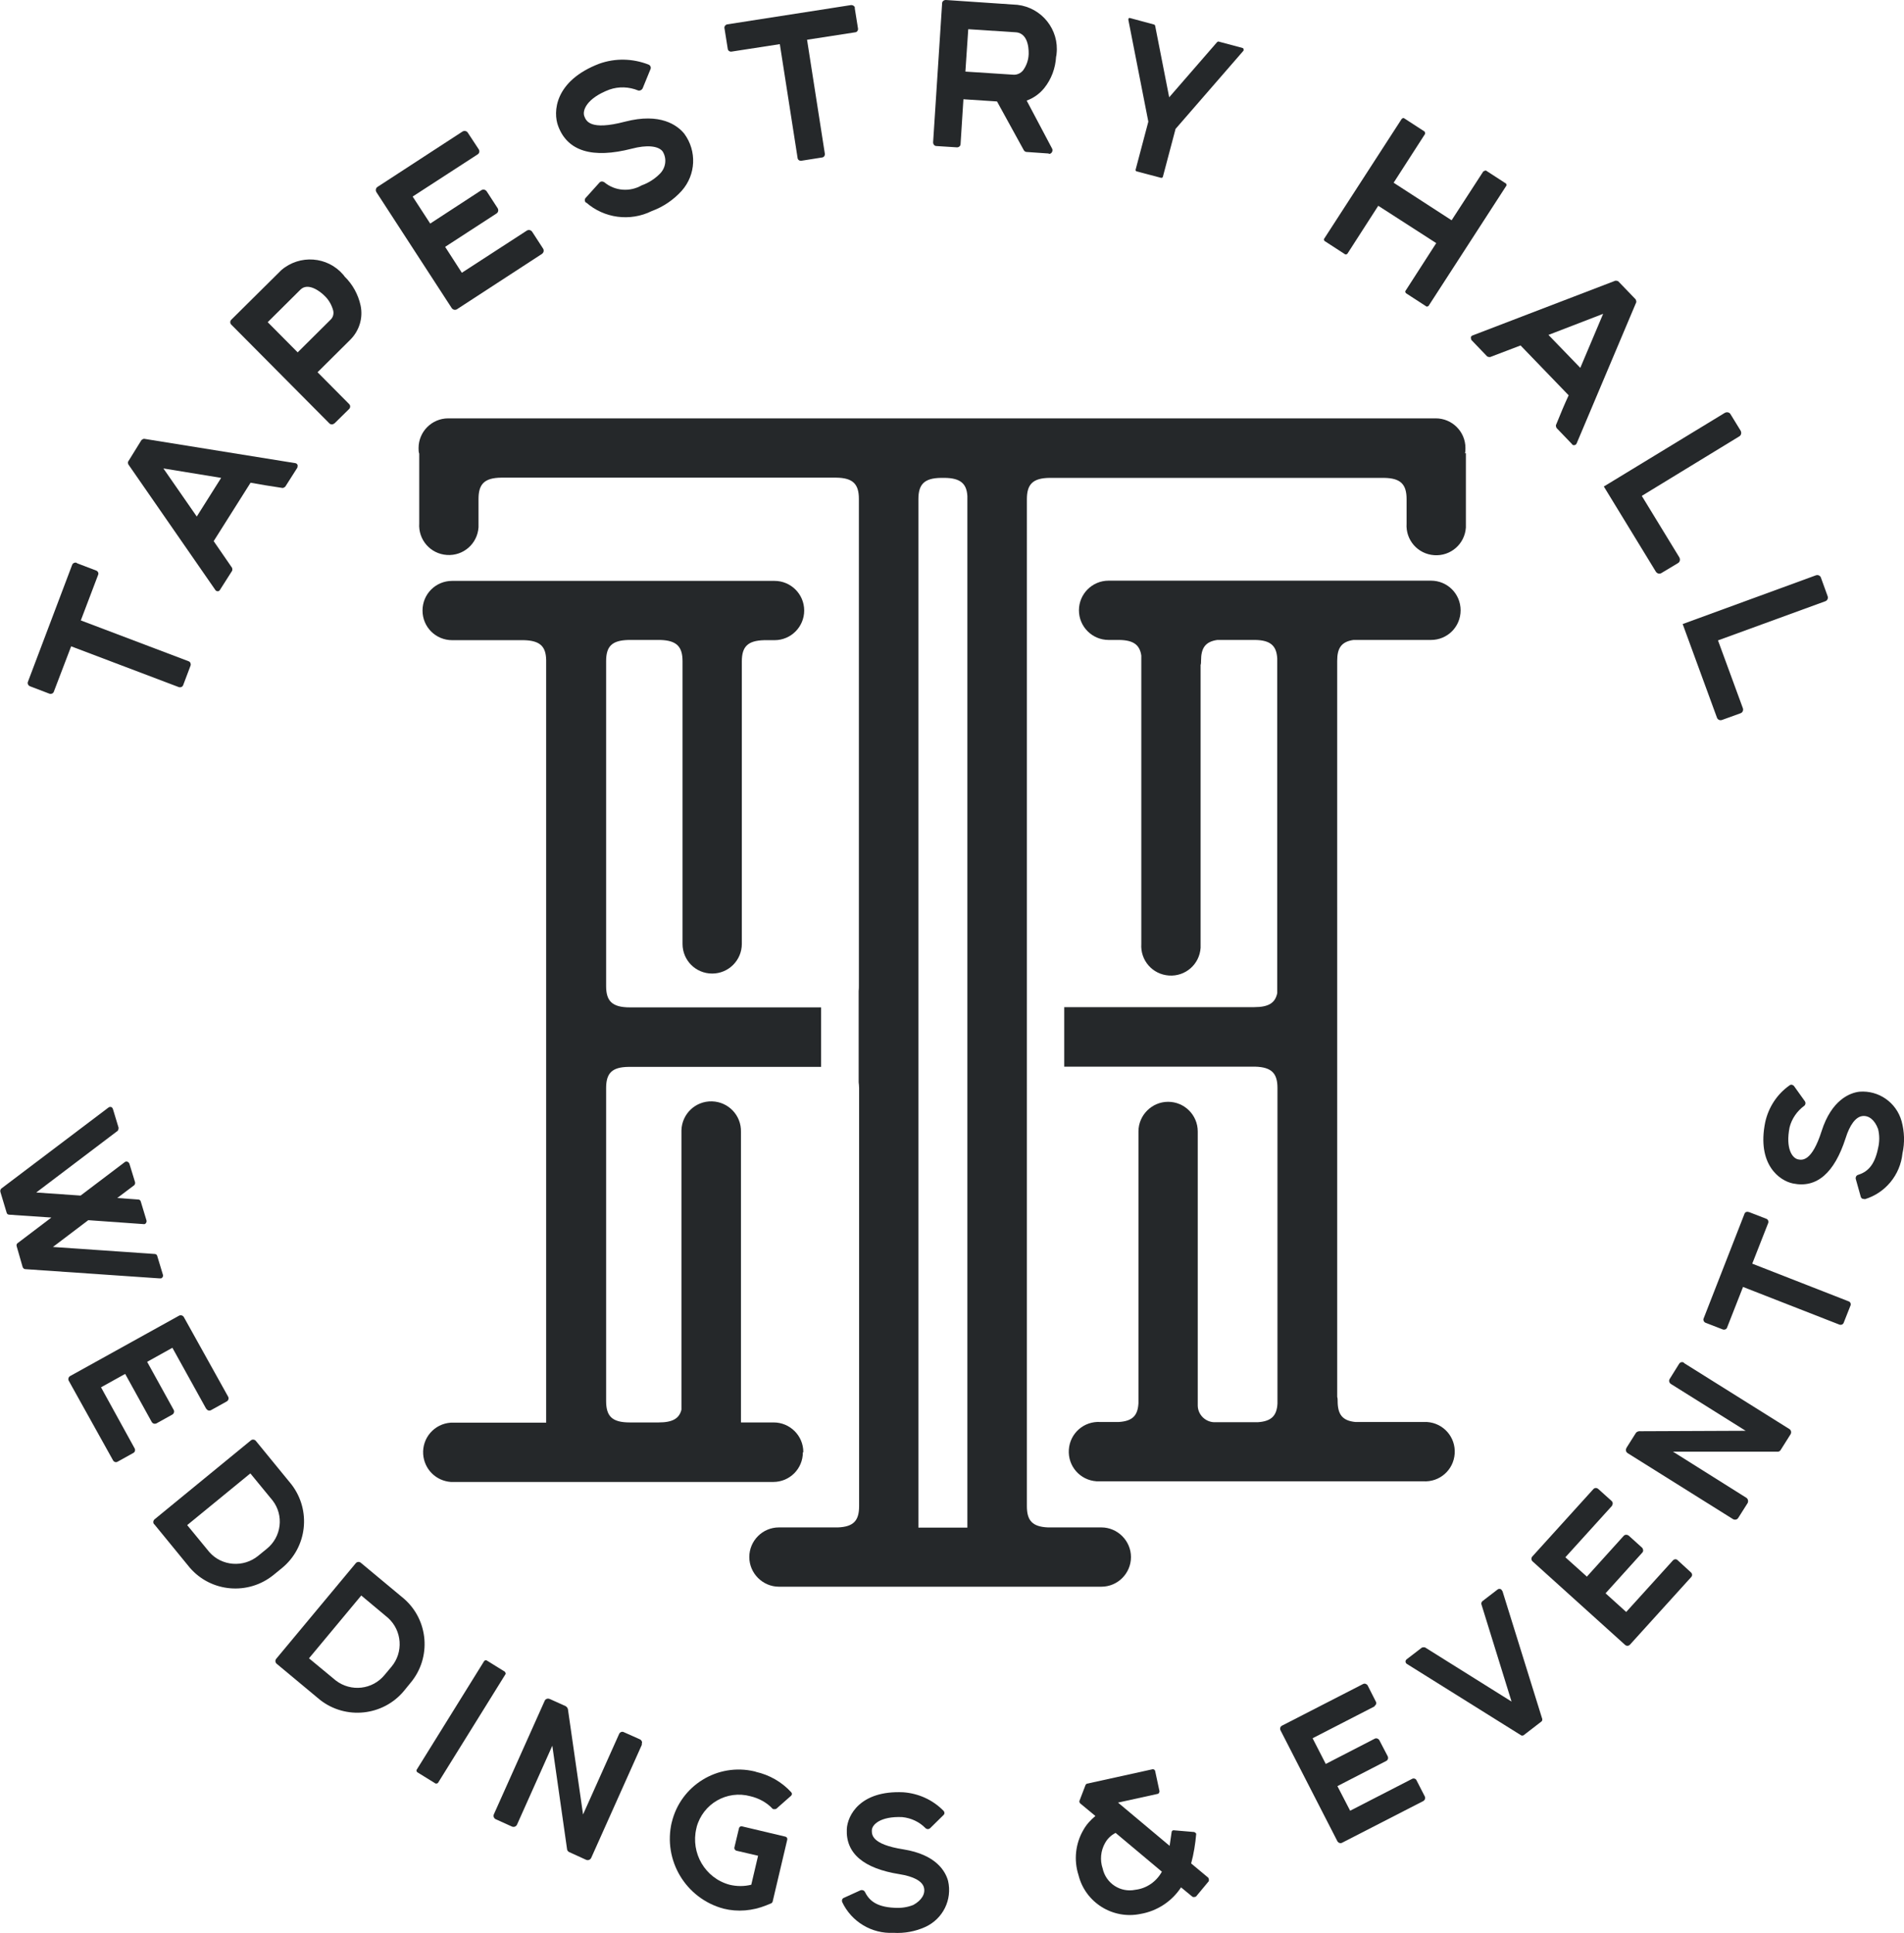
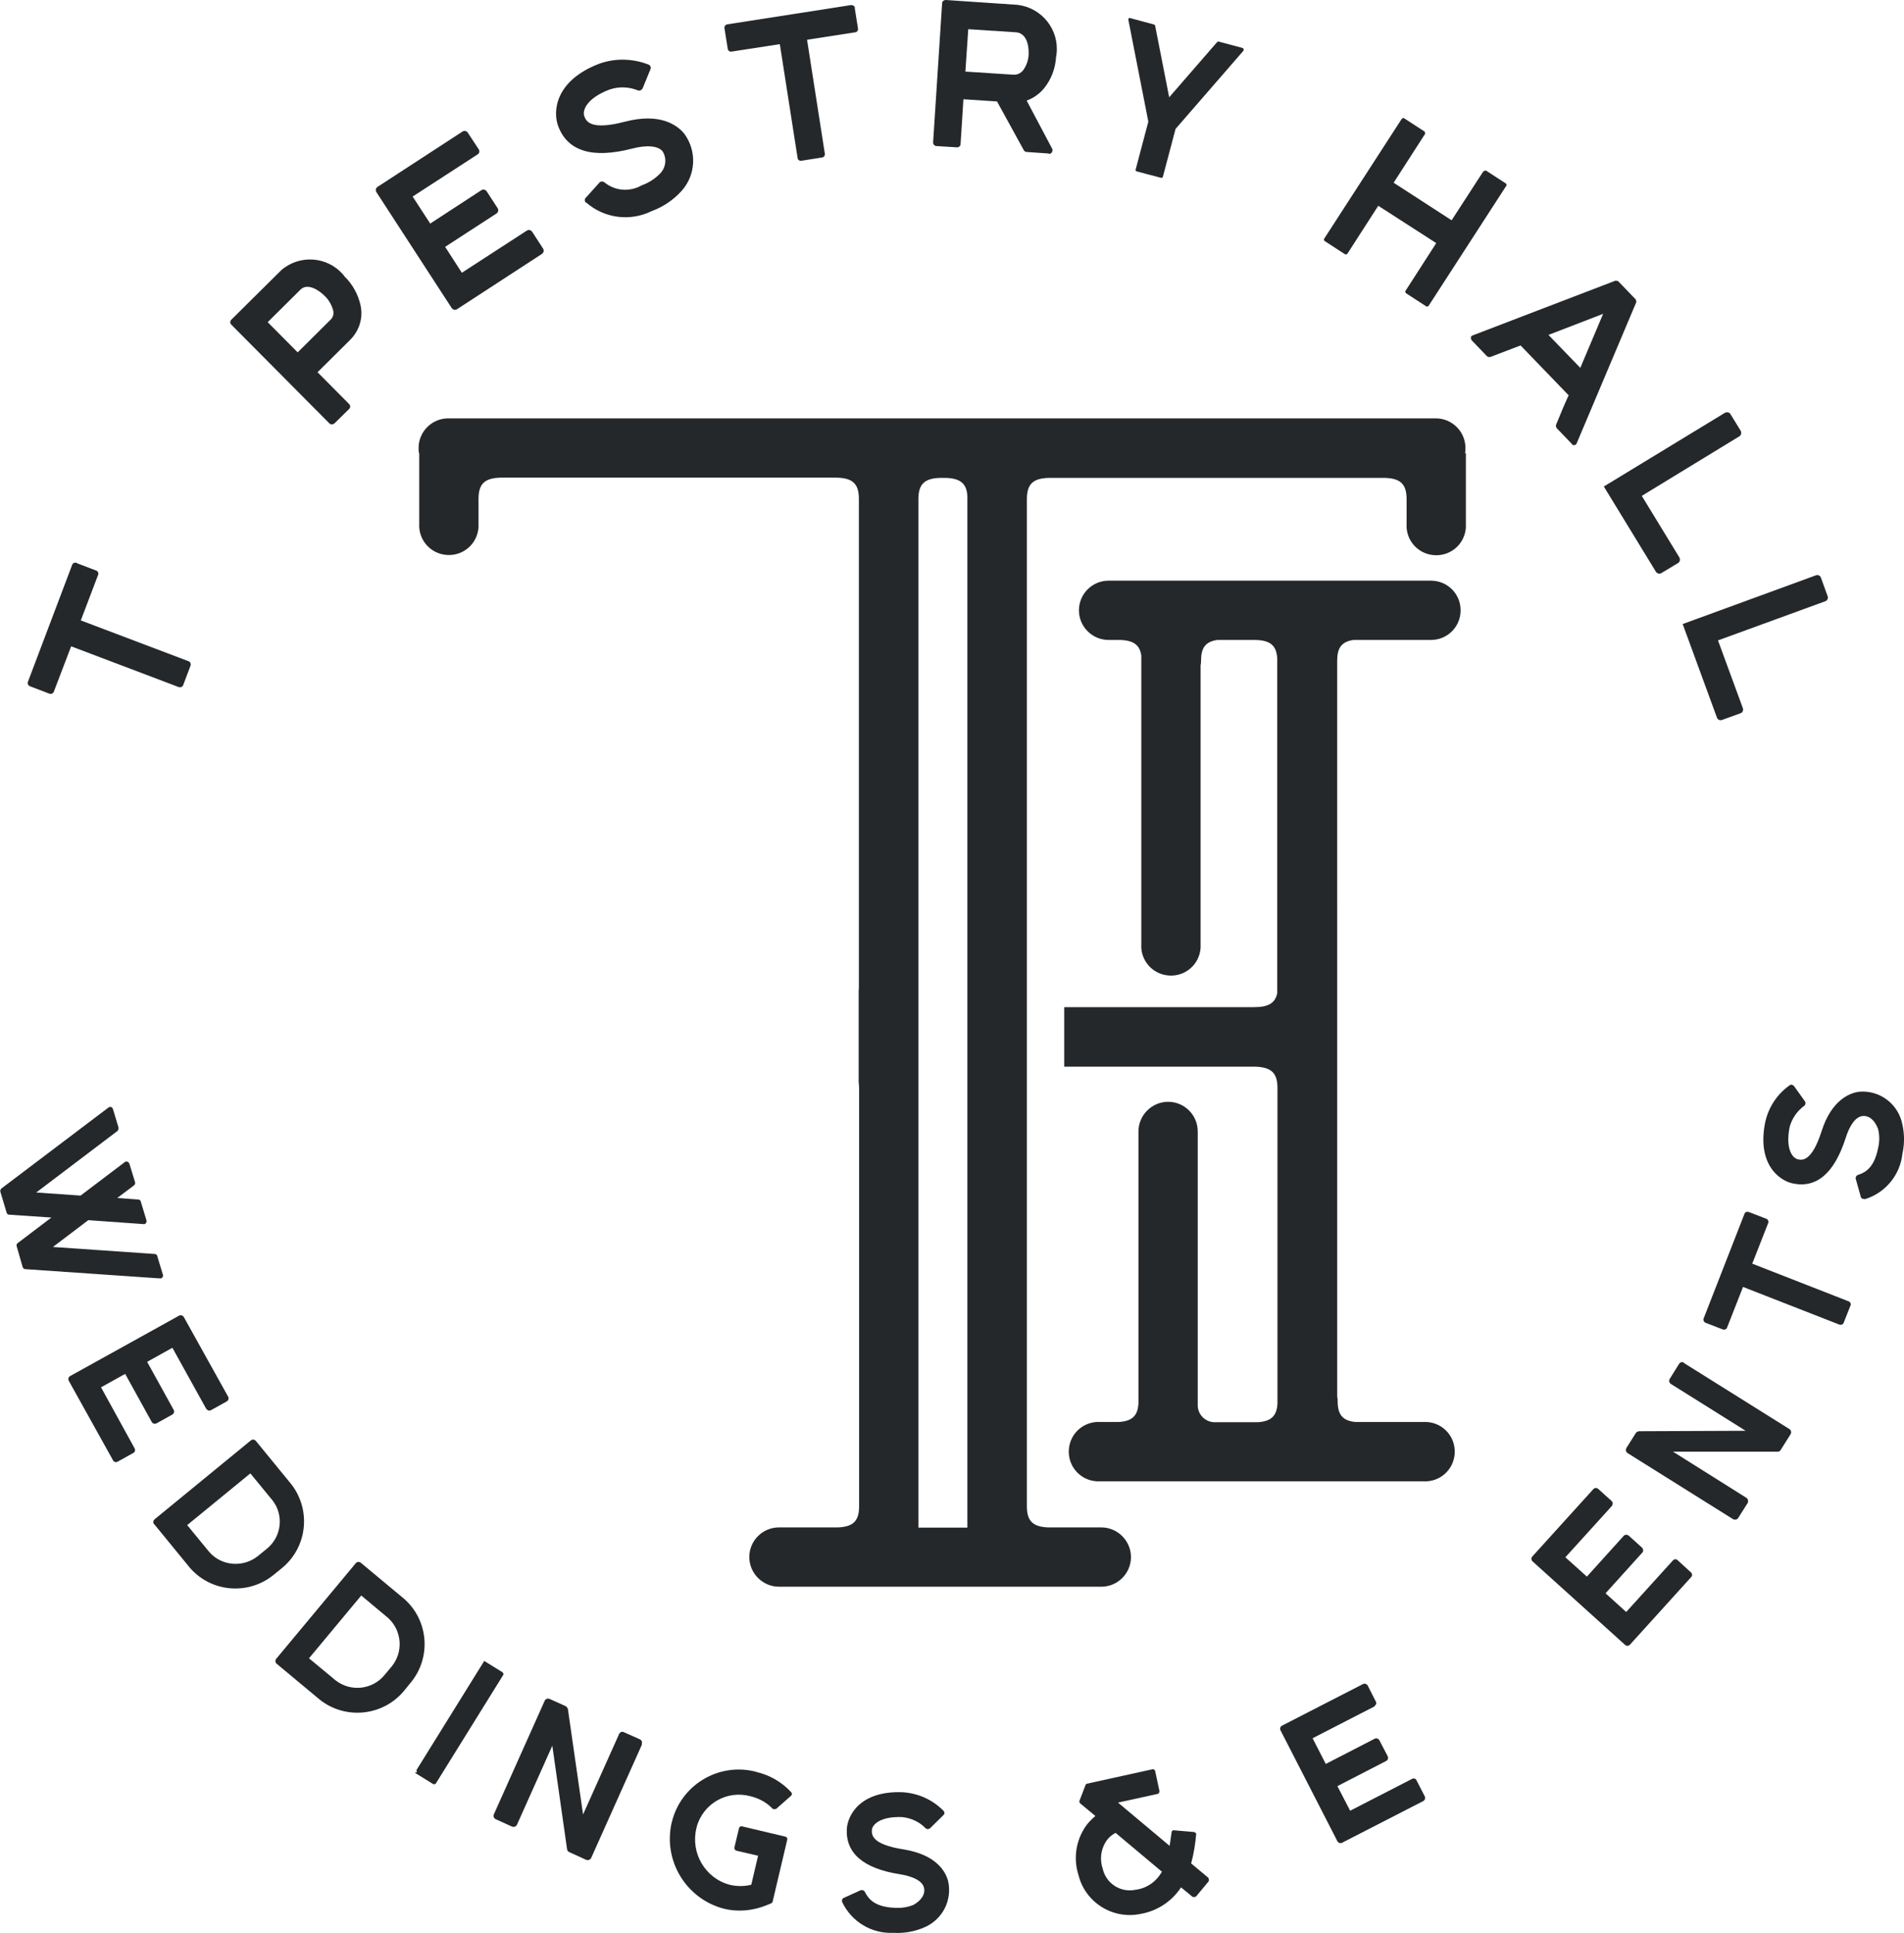
<svg xmlns="http://www.w3.org/2000/svg" id="a" viewBox="0 0 86.7 88.01">
  <defs>
    <style>.b{fill:#25282a;}</style>
  </defs>
-   <path class="b" d="M36.58,66.12c0-.75-.61-1.35-1.35-1.35h-1.49v-13.23c.02-.75-.57-1.37-1.32-1.39-.75-.02-1.37.57-1.39,1.32,0,.02,0,.05,0,.07v12.65c-.1.4-.4.58-1.04.58h-1.31c-.82,0-1.08-.29-1.08-.98v-14.13s0-.07,0-.11c0-.67.25-.96,1.02-.97h8.77v-2.71h-8.71c-.81,0-1.08-.29-1.08-.97v-14.79c0-.67.25-.95,1.02-.97h1.44c.76.02,1.02.31,1.02.97,0,.04,0,.07,0,.11v12.76c0,.75.6,1.35,1.35,1.35h0c.75,0,1.35-.61,1.35-1.35h0v-12.79s0-.05,0-.07c0-.67.26-.95,1.02-.97h.47c.75,0,1.35-.61,1.35-1.35,0-.75-.61-1.35-1.35-1.35h-14.68c-.75,0-1.35.6-1.35,1.35s.6,1.35,1.35,1.35h3.27c.74.02,1,.29,1.01.91v34.72h-4.34c-.75.05-1.31.69-1.26,1.44.05.68.58,1.21,1.26,1.26h14.68c.75,0,1.35-.6,1.35-1.35Z" />
  <path class="b" d="M60.89,30.09c0-.58.19-.87.74-.95h3.53c.75,0,1.35-.6,1.35-1.35s-.6-1.35-1.35-1.35h-14.68c-.75,0-1.35.61-1.35,1.35,0,.75.61,1.35,1.35,1.35h.49c.65.01.93.23,1,.71v13.13c-.05.75.51,1.39,1.26,1.44.75.05,1.39-.51,1.44-1.26,0-.06,0-.12,0-.18v-12.7c.02-.06.02-.12.02-.19,0-.58.19-.87.74-.95h1.72c.71.01.98.27,1.01.85v15.23c-.09.44-.38.64-1.05.64h-8.65v2.71h8.69c.76.02,1.02.31,1.02.97v14.37c-.03.55-.27.81-.9.85h-1.92c-.43.02-.8-.32-.81-.75,0-.04,0-.08,0-.13v-12.36c0-.75-.61-1.35-1.35-1.35s-1.35.61-1.35,1.35v12.37c-.03.56-.26.82-.9.86h-.83c-.75-.05-1.39.51-1.44,1.26-.05.75.51,1.39,1.26,1.44.06,0,.12,0,.18,0h14.69c.75.05,1.39-.51,1.44-1.26s-.51-1.39-1.26-1.44c-.06,0-.12,0-.18,0h-3.08c-.61-.06-.81-.36-.81-.96,0-.06,0-.12-.02-.18V30.2s0-.07,0-.11Z" />
  <path class="b" d="M66.71,20.64c.02-.08.02-.16.02-.24,0-.75-.61-1.35-1.35-1.35H20.41c-.75,0-1.35.61-1.35,1.35h0c0,.09,0,.18.03.26v3.17c-.05.75.51,1.39,1.26,1.44s1.39-.51,1.44-1.26c0-.06,0-.12,0-.18v-1.11c0-.67.26-.96,1.03-.97h15.26c.77.01,1.03.3,1.03.97v22.16c0,.08,0,.16-.01.25v4.15c.01.09.02.17.02.26v19.04c0,.65-.24.94-.96.97h-2.69c-.75,0-1.35.61-1.35,1.35s.61,1.35,1.35,1.35h14.68c.75,0,1.35-.61,1.35-1.35s-.61-1.35-1.35-1.35h-2.43c-.72-.03-.96-.32-.96-.97V22.84s0-.07,0-.11c0-.67.26-.96,1.03-.97h15.23c.77.01,1.03.3,1.03.97v1.11c-.05.75.51,1.39,1.26,1.44.75.05,1.39-.51,1.44-1.26,0-.06,0-.12,0-.18v-3.2h-.04ZM44.05,69.56h-2.23V22.73c0-.67.26-.96,1.03-.97h.18c.71.01.99.27,1.02.83v46.97Z" />
  <path class="b" d="M3.49,25.64l.89.34c.08.03.12.12.09.19l-.79,2.08,4.91,1.86c.08.03.11.12.09.19l-.34.9c-.03.08-.12.11-.19.09l-4.91-1.86-.79,2.07c-.03.08-.12.11-.19.09l-.89-.34c-.08-.03-.13-.12-.1-.2,0,0,0,0,0,0l2.02-5.34c.04-.08.13-.11.21-.08Z" />
-   <path class="b" d="M13.55,21.28l-.56.88s-.07.06-.12.06c-.61-.09-1.02-.16-1.46-.24l-1.68,2.66.84,1.22s.02.09,0,.13l-.56.88c-.04.06-.11.07-.17.03-.01,0-.02-.02-.03-.03l-3.97-5.73s-.03-.09,0-.13l.6-.97s.07-.06.12-.06l6.89,1.11c.07.01.12.08.1.14,0,.01,0,.03-.01.04ZM8.96,23.52l1.11-1.76-2.63-.43,1.52,2.19Z" />
  <path class="b" d="M15.22,19.28c-.06.06-.16.06-.22,0,0,0,0,0,0,0l-4.47-4.5c-.06-.06-.06-.16,0-.22,0,0,0,0,0,0l2.28-2.26c.84-.72,2.1-.63,2.82.21.02.02.04.05.06.08.37.36.62.82.73,1.32.12.57-.06,1.15-.47,1.56l-1.49,1.48,1.44,1.45c.06.06.06.16,0,.22,0,0,0,0,0,0l-.67.66ZM13.56,16.04l1.49-1.48c.12-.11.16-.28.12-.43-.07-.25-.2-.48-.39-.66-.24-.24-.77-.61-1.1-.28l-1.49,1.48,1.36,1.37Z" />
  <path class="b" d="M21.75,7.03l-2.96,1.92.8,1.23,2.33-1.52c.08-.05.18-.03.24.05l.5.77c.05.08.03.19-.05.24l-2.34,1.52.76,1.18,2.96-1.92c.08-.05.18-.03.24.05,0,0,0,0,0,0l.5.77c.05.08.03.18-.05.24,0,0,0,0,0,0l-3.87,2.52c-.08.05-.18.03-.24-.05l-3.43-5.28c-.05-.08-.03-.19.05-.24l3.87-2.52c.08-.05.19-.03.24.05,0,0,0,0,0,0l.5.76c.05.08.03.18-.05.23,0,0,0,0,0,0Z" />
  <path class="b" d="M26.68,9.23c-.06-.06-.07-.16-.01-.22,0,0,0,0,0,0l.63-.7c.06-.06.15-.06.22-.01.48.4,1.16.45,1.7.14.31-.11.59-.29.82-.52.28-.27.34-.7.13-1.03-.2-.25-.72-.3-1.4-.12-1.79.46-2.92.12-3.35-1.02-.25-.65-.17-2.07,1.87-2.85.73-.26,1.52-.24,2.24.04.08.03.13.13.09.21,0,0,0,0,0,0l-.36.88c-.04.07-.12.11-.2.09-.42-.17-.88-.19-1.31-.04-1.03.39-1.25.95-1.14,1.22.08.2.25.66,1.85.24,1.62-.42,2.39.17,2.7.55.58.79.53,1.87-.12,2.6-.37.41-.84.73-1.36.92-.99.49-2.17.33-2.99-.39Z" />
  <path class="b" d="M38.92.36l.15.94c.01.08-.04.16-.12.17l-2.2.34.81,5.19c.01.08-.04.16-.12.17l-.95.15c-.08.01-.16-.04-.17-.12l-.81-5.19-2.2.34c-.08.01-.16-.04-.17-.12l-.15-.94c-.02-.08.04-.16.12-.18l5.65-.88c.08,0,.16.05.17.13Z" />
  <path class="b" d="M47.76,6.99l-1.01-.07c-.05,0-.1-.03-.13-.08l-1.22-2.22-1.53-.1-.13,2.04c0,.09-.08.15-.16.15,0,0,0,0,0,0l-.94-.06c-.09,0-.15-.08-.15-.17,0,0,0,0,0,0l.41-6.33c0-.09.08-.15.17-.15,0,0,0,0,0,0l3.26.22c1.11.13,1.91,1.13,1.78,2.24,0,.04-.01.08-.02.12-.03.52-.21,1.02-.54,1.43-.21.26-.49.46-.8.57l1.16,2.19c.04.08,0,.18-.07.22-.03.01-.06.02-.08.02ZM43.96,3.26l2.16.14c.18.02.36-.06.47-.2.15-.21.24-.46.25-.72,0-.04.06-.97-.59-1.01l-2.16-.14-.13,1.93Z" />
  <path class="b" d="M56.63,2.3l-3.1,3.57-.58,2.19s-.04.05-.07.04l-1.14-.3s-.04-.04-.03-.07l.58-2.19-.91-4.64s0-.07.03-.08c.01,0,.03,0,.04,0l1.11.3s.04.03.04.05l.64,3.26,2.18-2.51s.04-.03.06-.03l1.12.3s.04.05.03.08c0,0,0,.01-.01.02Z" />
  <path class="b" d="M67.64,7.75l.94.61s.04.07.01.1l-3.54,5.47s-.06.04-.09.03c0,0,0,0,0,0l-.94-.61s-.04-.06-.03-.09c0,0,0,0,0,0l1.41-2.19-2.64-1.7-1.41,2.19s-.06.04-.1.02c0,0,0,0,0,0l-.94-.61s-.04-.06-.02-.09c0,0,0,0,0,0l3.54-5.47s.06-.05.1-.03l.94.61s.04.07.02.11l-1.43,2.22,2.64,1.71,1.44-2.22s.07-.05.1-.03Z" />
  <path class="b" d="M71.6,20.24l-.72-.75s-.04-.08-.03-.13c.23-.57.39-.95.58-1.36l-2.19-2.27-1.39.53s-.09,0-.13-.03l-.72-.75s-.05-.13,0-.17c.01-.01.03-.02.04-.03l6.52-2.5s.09,0,.13.03l.79.82s.04.08.03.13l-2.72,6.44c-.03.06-.1.09-.17.06-.01,0-.02-.01-.03-.02ZM70.51,15.25l1.45,1.5,1.04-2.46-2.49.96Z" />
  <path class="b" d="M73.02,22.16l5.52-3.36c.09-.05.21-.03.26.06l.46.75c.05.09.03.21-.06.26l-4.44,2.71,1.71,2.8c.05.09.03.21-.06.26l-.75.45c-.09.06-.2.03-.26-.06,0,0,0,0,0,0l-2.37-3.88Z" />
  <path class="b" d="M76.61,28.42l6.07-2.22c.1-.04.21.01.24.11,0,0,0,0,0,0l.3.83c.04.1-.01.21-.11.24,0,0,0,0,0,0l-4.88,1.78,1.13,3.08c.04.1-.01.21-.11.24,0,0,0,0,0,0l-.83.3c-.1.04-.21-.01-.24-.11,0,0,0,0,0,0l-1.56-4.26Z" />
  <path class="b" d="M7.26,58.21l-6.11-.42c-.06,0-.1-.05-.12-.1l-.27-.94c-.02-.06,0-.12.05-.15l1.53-1.16-1.92-.13c-.06,0-.11-.04-.12-.1l-.28-.93c-.02-.06,0-.12.04-.16l4.88-3.69c.05-.04.13-.04.17.01.01.01.02.03.03.05l.26.86s0,.1-.04.14l-3.71,2.81,2.02.14,2.02-1.53c.06-.04.14-.02.18.04,0,.01.01.02.02.03l.26.85c.01.05,0,.1-.04.14l-.77.58.96.07c.05,0,.1.04.11.09l.26.86c.02.07-.02.15-.09.17-.01,0-.02,0-.03,0l-2.53-.18-1.61,1.22,4.64.32c.05,0,.1.04.11.09l.26.86c.02.07-.02.13-.08.16-.02,0-.03,0-.05,0Z" />
  <path class="b" d="M9.39,64.15l-1.54-2.78-1.15.64,1.21,2.19c.04.07.01.17-.06.21l-.72.4c-.08.04-.17.02-.22-.06l-1.21-2.19-1.1.61,1.53,2.78c.04.07.02.17-.06.21,0,0,0,0,0,0l-.72.4c-.07.04-.16.01-.2-.06,0,0,0,0,0,0l-2.02-3.63c-.04-.07-.01-.17.06-.21l4.96-2.75c.07-.04.17-.02.22.06l2.02,3.63c.04.07.01.17-.06.21,0,0,0,0,0,0l-.72.4c-.07.04-.17.02-.21-.06,0,0,0,0,0,0Z" />
  <path class="b" d="M7.02,69.41c-.06-.07-.05-.17.02-.23,0,0,0,0,0,0l4.38-3.59c.07-.06.17-.05.23.02l1.62,1.98c.91,1.18.72,2.87-.43,3.81l-.38.31c-1.15.94-2.85.8-3.82-.33l-1.62-1.98ZM8.52,69.44l1.01,1.23c.57.65,1.56.72,2.23.17l.38-.31c.68-.54.8-1.53.27-2.21l-1.01-1.23-2.87,2.35Z" />
  <path class="b" d="M12.6,75.76c-.07-.06-.08-.16-.02-.23l3.62-4.35c.06-.07.16-.08.23-.02l1.97,1.64c1.12.98,1.25,2.68.3,3.82l-.31.38c-.95,1.14-2.65,1.32-3.82.4l-1.97-1.64ZM14.07,75.51l1.22,1.01c.69.53,1.67.42,2.22-.25l.31-.37c.56-.66.49-1.65-.15-2.23l-1.22-1.02-2.38,2.86Z" />
-   <path class="b" d="M18.99,80.69s-.04-.07-.02-.1l3.08-4.96s.06-.05.1-.03l.84.52s.05.07.03.11c0,0,0,0,0,0l-3.08,4.96s-.07.04-.11.02l-.84-.52Z" />
+   <path class="b" d="M18.99,80.69s-.04-.07-.02-.1l3.08-4.96l.84.52s.05.07.03.11c0,0,0,0,0,0l-3.08,4.96s-.07.04-.11.02l-.84-.52Z" />
  <path class="b" d="M29.23,79.44l-2.31,5.16c-.04.08-.13.12-.22.09l-.79-.36c-.05-.03-.09-.08-.09-.14l-.67-4.7-1.61,3.6c-.04.08-.14.12-.23.08l-.73-.33c-.09-.04-.13-.14-.09-.23l2.31-5.16c.03-.08.13-.13.22-.09,0,0,0,0,.01,0l.73.33c.07.04.11.12.11.2l.68,4.73,1.64-3.66c.03-.08.13-.13.21-.09,0,0,0,0,0,0l.74.33c.08.04.12.13.08.21,0,0,0,0,0,0Z" />
  <path class="b" d="M30.59,82.98c.4-1.68,2.09-2.72,3.77-2.32.02,0,.04.01.06.02.62.14,1.18.46,1.61.93.04.04.04.11,0,.15,0,0,0,0-.01.01l-.68.6s-.12.03-.16-.01c-.27-.29-.63-.48-1.01-.57-1.07-.29-2.16.34-2.45,1.41,0,.02,0,.03-.01.05-.27,1.13.4,2.27,1.51,2.57.33.08.67.08.99,0l.31-1.32-.99-.23c-.06-.02-.1-.08-.09-.14l.21-.88c.01-.06.07-.1.13-.09,0,0,0,0,0,0l1.98.47c.06.01.1.07.09.13,0,0,0,0,0,0l-.67,2.84s-.04.07-.07.07l-.22.09c-.62.25-1.3.31-1.94.15-1.72-.46-2.77-2.2-2.36-3.94Z" />
  <path class="b" d="M38.35,86.6c-.03-.07,0-.15.07-.18,0,0,0,0,0,0l.77-.35c.07-.02.15,0,.19.07.18.36.48.69,1.35.73.29.02.59-.02.86-.13.38-.21.56-.51.48-.8s-.48-.5-1.11-.6c-1.64-.26-2.45-.95-2.4-2.05.03-.62.6-1.77,2.57-1.68.69.05,1.34.34,1.83.84.06.06.06.15,0,.2,0,0,0,0,0,0l-.61.6c-.06.05-.14.05-.2,0-.28-.29-.66-.47-1.07-.51-.99-.04-1.37.34-1.38.6,0,.19-.03.64,1.44.87,1.49.24,1.91,1,2.03,1.43.2.86-.23,1.73-1.03,2.1-.46.21-.96.3-1.46.27-.99.05-1.91-.51-2.33-1.4Z" />
  <path class="b" d="M55.05,85.65l-.59.71s-.12.05-.17,0l-.51-.42c-.42.64-1.09,1.08-1.85,1.21-1.26.26-2.51-.52-2.82-1.77-.22-.68-.14-1.43.22-2.05.14-.25.33-.46.55-.64l-.7-.58s-.04-.06-.03-.1l.28-.73s.03-.05.06-.06l3-.66c.05,0,.1.03.11.08l.2.93s-.02.1-.07.11c0,0,0,0,0,0l-1.82.4,2.35,1.97c.03-.19.06-.39.09-.62,0-.05.04-.09.09-.09,0,0,0,0,0,0l.94.08s.09.04.09.09c0,0,0,0,0,0-.04.45-.11.9-.23,1.34l.78.65s.05.09.02.13c0,0,0,0,0,0ZM52.9,85.22l-2.1-1.76c-.2.1-.37.26-.48.46-.2.35-.24.78-.11,1.16.15.68.81,1.11,1.49.97.51-.06.96-.37,1.21-.83h0Z" />
  <path class="b" d="M62.59,77.7l-2.82,1.45.6,1.17,2.23-1.15c.08-.04.17,0,.21.07l.38.73c.04.08.01.17-.06.21l-2.23,1.15.58,1.12,2.82-1.45c.07-.04.17-.01.2.06,0,0,0,0,0,0l.38.74c.04.08,0,.17-.07.21,0,0,0,0,0,0l-3.7,1.9c-.08.04-.17,0-.21-.07l-2.59-5.05c-.04-.08-.01-.17.06-.21l3.7-1.9c.08-.04.17,0,.21.07,0,0,0,0,0,0l.37.73c.04.07.01.16-.06.2,0,0,0,0,0,0Z" />
-   <path class="b" d="M68.41,72.43l1.82,5.85s0,.08-.03.1l-.83.64s-.07.02-.1,0l-5.2-3.25c-.07-.04-.09-.13-.04-.19,0-.01.02-.02.03-.03l.69-.53s.1-.03.15,0l3.93,2.46-1.37-4.42c-.02-.05,0-.11.04-.15l.69-.53c.06-.05.15-.04.19.02.01.01.02.03.02.05Z" />
  <path class="b" d="M73.41,68.56l-2.13,2.35.98.88,1.68-1.86c.06-.06.15-.06.22-.01l.61.55c.06.06.07.16.02.22l-1.68,1.86.94.85,2.13-2.35c.06-.06.15-.07.21-.01,0,0,0,0,0,0l.61.56c.06.05.07.15.01.21,0,0,0,0,0,0l-2.79,3.08c-.06.06-.15.07-.22.01l-4.21-3.8c-.07-.06-.07-.16-.02-.22l2.79-3.08c.06-.06.15-.06.22,0,0,0,0,0,0,0l.61.55c.06.06.06.15.01.21Z" />
  <path class="b" d="M76.69,62.07l4.79,3c.08.05.1.15.06.23l-.46.73c-.03.05-.09.08-.15.07h-4.75s3.34,2.1,3.34,2.1c.08.05.1.16.06.24l-.43.68c-.05.08-.16.1-.24.05h0s-4.79-3-4.79-3c-.08-.05-.11-.15-.06-.23,0,0,0,0,0-.01l.43-.68c.05-.07.14-.09.22-.08l4.78-.02-3.4-2.13c-.08-.05-.11-.15-.06-.23,0,0,0,0,0,0l.43-.69c.05-.08.15-.1.22-.05,0,0,0,0,0,0Z" />
  <path class="b" d="M79.64,55.19l.8.31c.07.03.1.11.08.18l-.73,1.86,4.4,1.72c.07.03.1.11.08.17l-.32.81c-.03.07-.11.1-.18.08l-4.4-1.72-.73,1.86c-.03.07-.11.1-.18.08l-.8-.31c-.07-.03-.11-.11-.09-.18l1.87-4.79c.03-.07.11-.1.18-.07Z" />
  <path class="b" d="M84.9,54.59c-.07.02-.15-.02-.17-.1,0,0,0,0,0,0l-.23-.82c-.01-.07.03-.15.1-.17.38-.12.75-.37.92-1.22.07-.29.07-.59,0-.87-.15-.41-.42-.63-.72-.59s-.57.4-.76,1.01c-.51,1.58-1.31,2.28-2.39,2.06-.61-.12-1.66-.86-1.27-2.79.15-.68.54-1.28,1.11-1.68.06-.05.15-.03.2.03l.5.7c.04.06.03.15-.03.2-.33.24-.57.59-.67.98-.19.97.12,1.4.38,1.46.19.04.63.12,1.08-1.29s1.28-1.74,1.72-1.79c.88-.07,1.68.49,1.92,1.34.13.48.15.98.04,1.47-.1.98-.78,1.81-1.73,2.09Z" />
</svg>